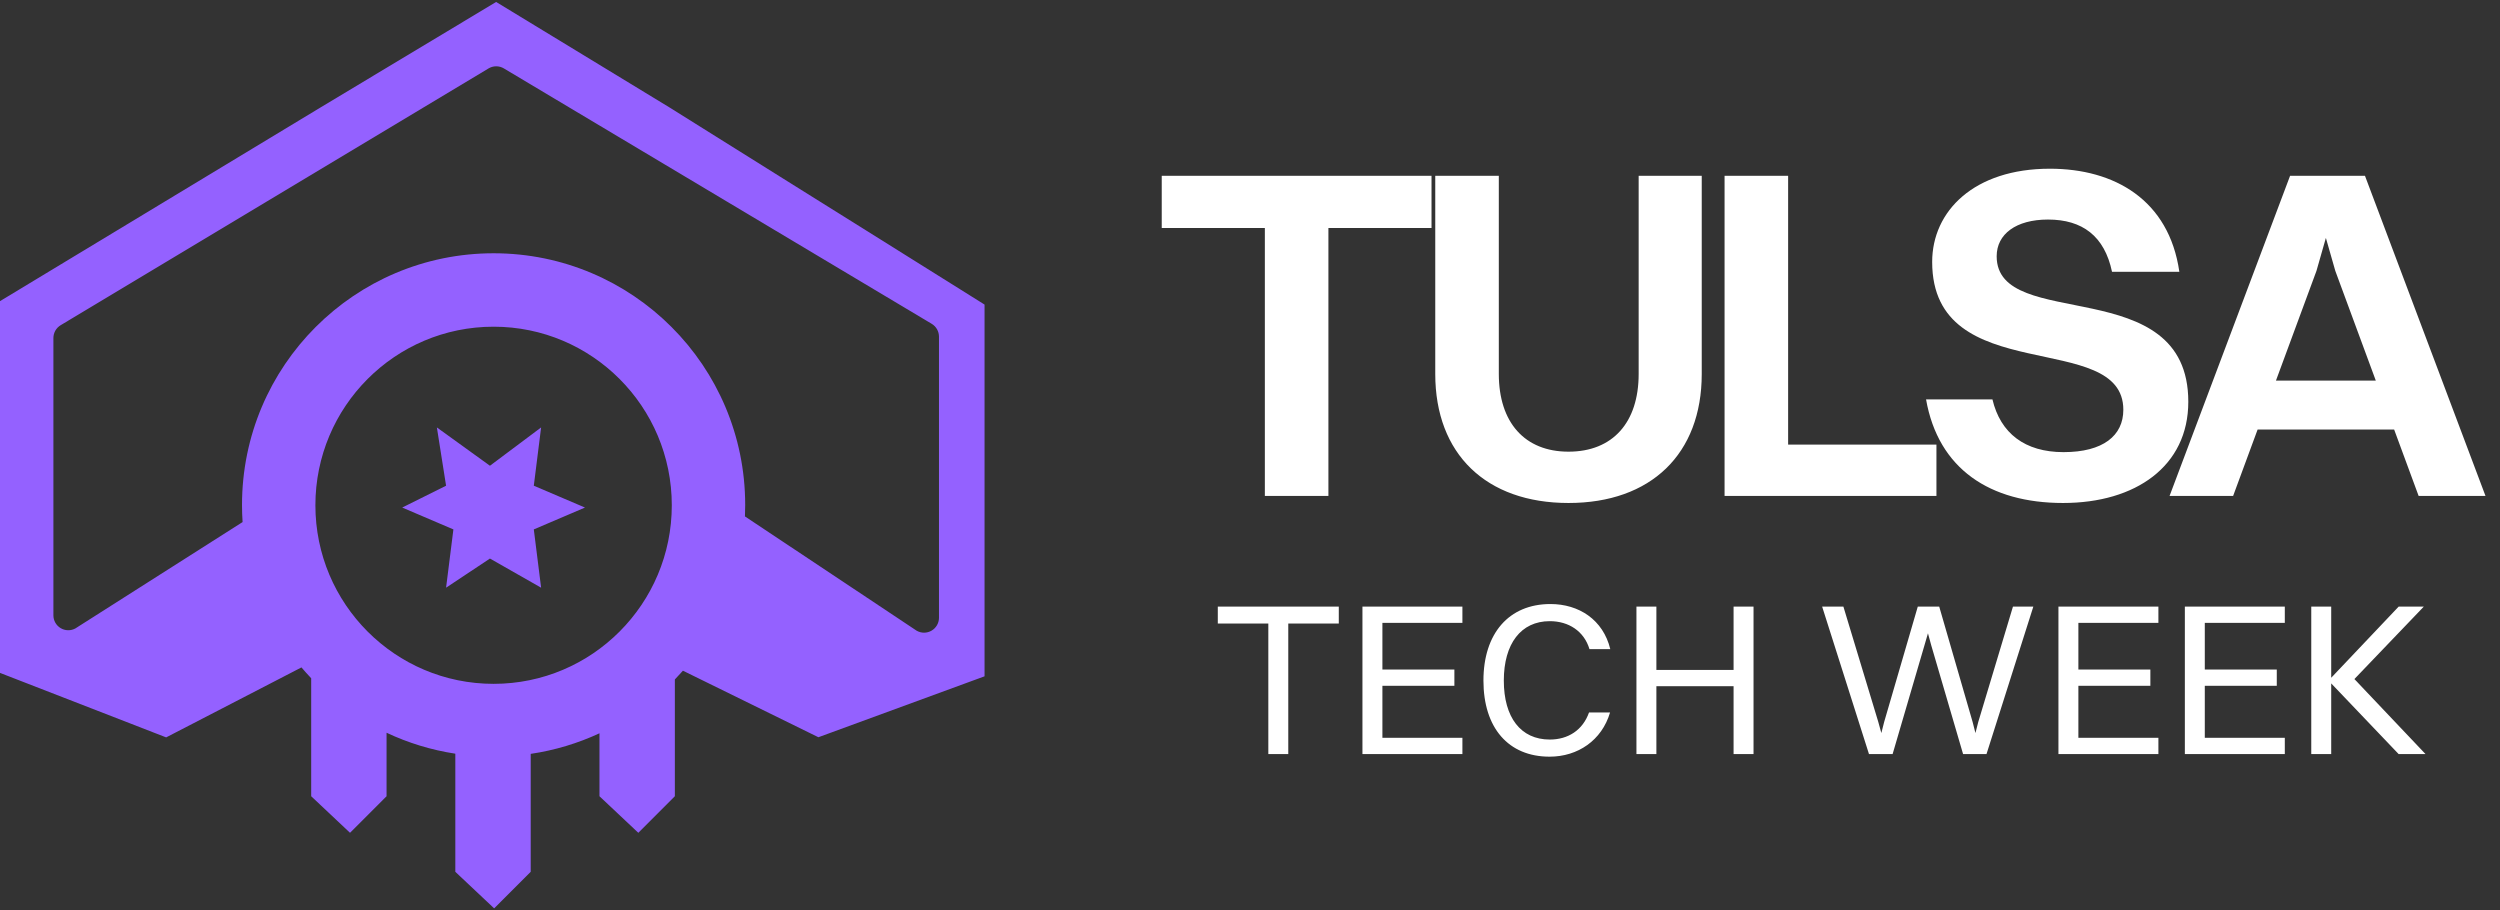
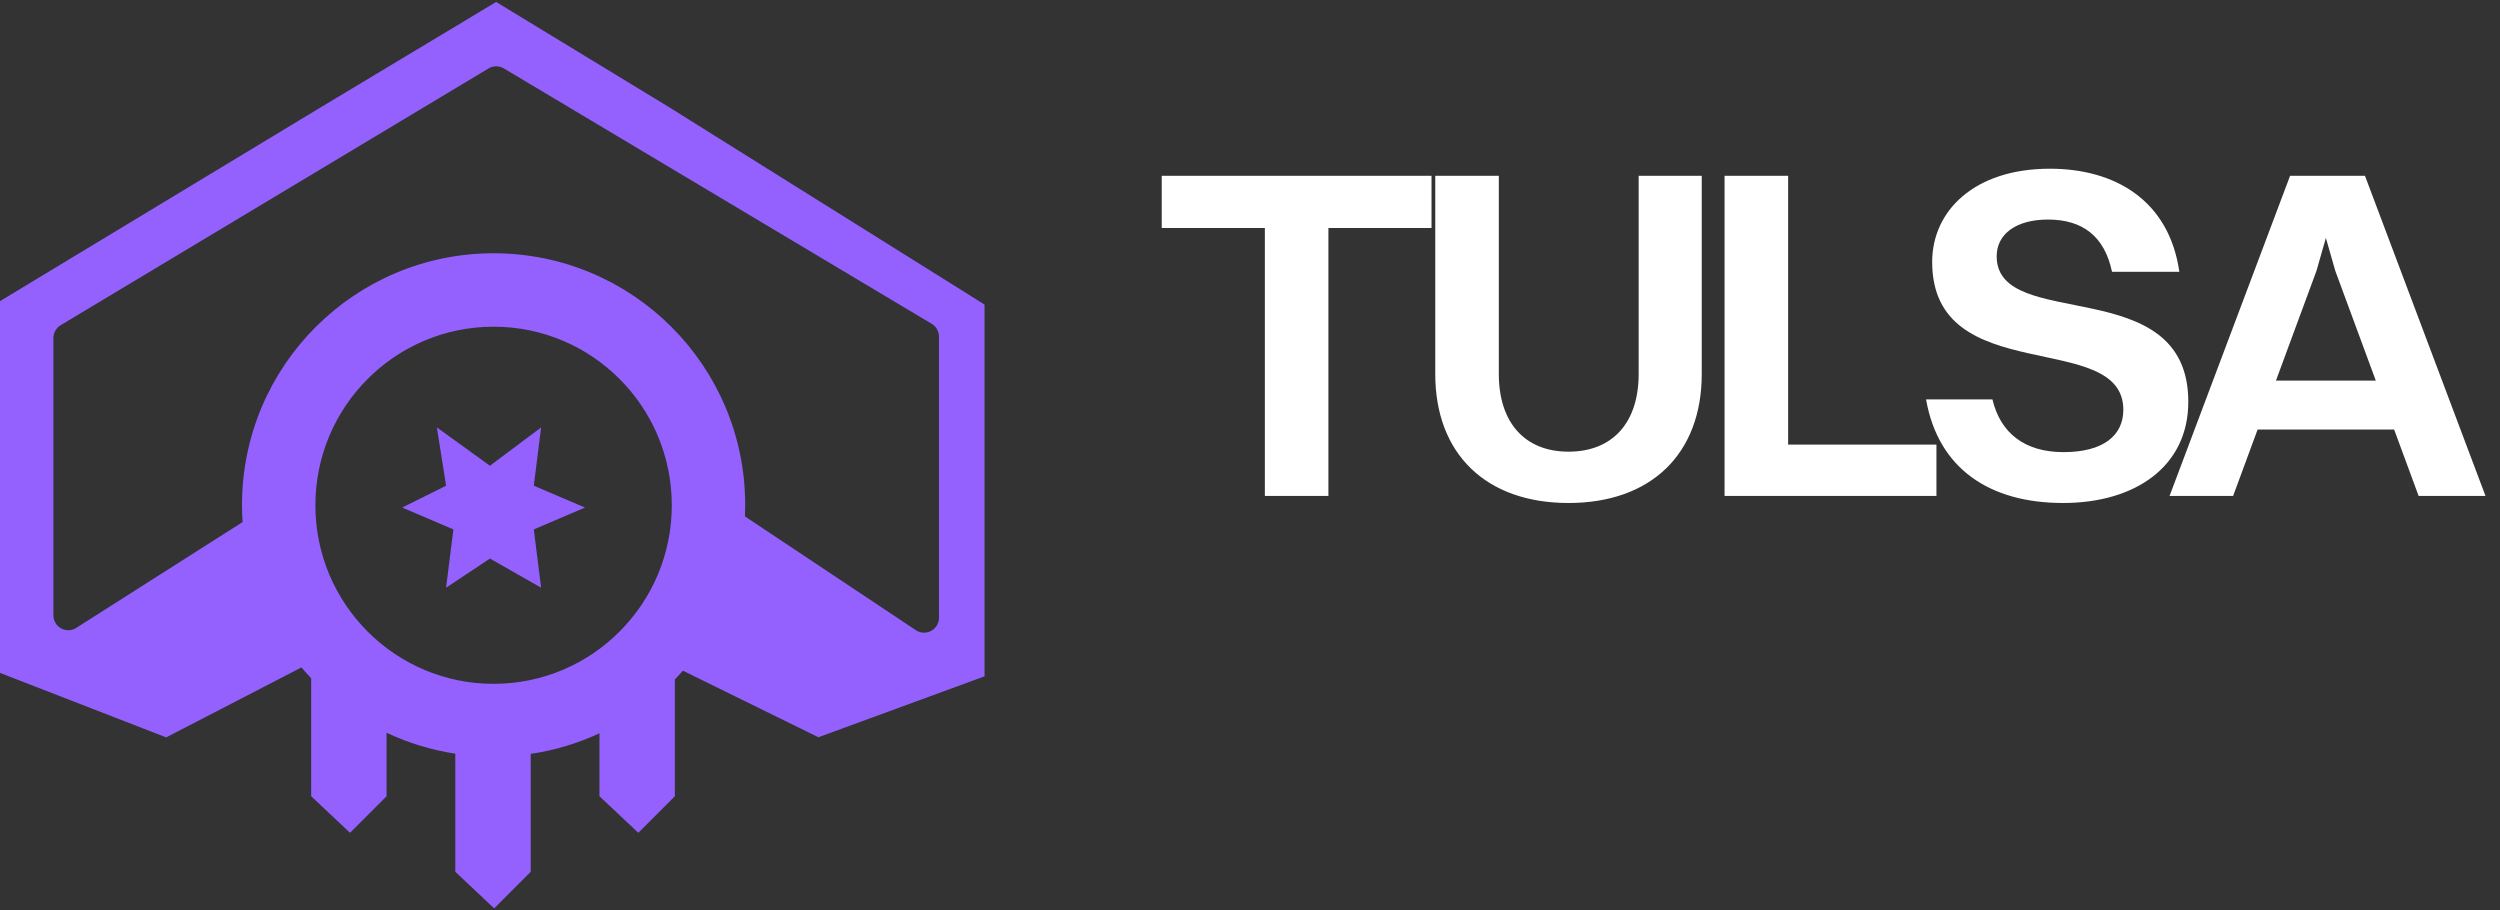
<svg xmlns="http://www.w3.org/2000/svg" width="184" height="67" viewBox="0 0 184 67" fill="none">
  <rect x="0" y="0" width="184" height="67" fill="#333333" stroke="none" />
  <path fill-rule="evenodd" clip-rule="evenodd" d="M49.251 7.893L57.449 13.024L60.305 14.81L63.791 16.989L72.463 22.417V49.777L60.234 54.261L50.263 49.363C50.07 49.583 49.872 49.798 49.669 50.009V58.603L46.98 61.294L44.121 58.603V53.97C42.542 54.704 40.843 55.221 39.06 55.485V64.165L36.37 66.856L33.512 64.165V55.472C31.728 55.2 30.029 54.673 28.451 53.93V58.603L25.761 61.294L22.903 58.603V49.919C22.657 49.66 22.418 49.394 22.187 49.121L12.229 54.272L0 49.525V22.164L23.617 7.893L36.516 0.144L49.251 7.893ZM54.828 38.008C54.84 37.728 54.846 37.446 54.846 37.163C54.846 26.934 46.556 18.641 36.329 18.641C26.102 18.641 17.812 26.934 17.812 37.163C17.812 37.587 17.826 38.008 17.854 38.424L5.547 46.253C5.38 46.344 5.193 46.389 5.003 46.385C4.813 46.382 4.628 46.328 4.465 46.231C4.302 46.134 4.167 45.996 4.073 45.831C3.979 45.666 3.93 45.479 3.93 45.289V24.876C3.931 24.687 3.98 24.501 4.073 24.336C4.166 24.172 4.3 24.034 4.463 23.936L35.957 5.036C36.128 4.934 36.323 4.88 36.521 4.88C36.72 4.88 36.915 4.934 37.086 5.036L68.577 23.835C68.739 23.933 68.874 24.071 68.967 24.237C69.06 24.402 69.109 24.589 69.109 24.779V45.468C69.109 45.66 69.058 45.849 68.962 46.015C68.866 46.181 68.728 46.32 68.562 46.416C68.397 46.513 68.208 46.564 68.016 46.565C67.824 46.566 67.635 46.516 67.469 46.422L54.828 38.008ZM36.329 50.331C43.572 50.331 49.444 44.446 49.444 37.188C49.444 29.929 43.572 24.045 36.329 24.045C29.085 24.045 23.213 29.929 23.213 37.188C23.213 44.446 29.085 50.331 36.329 50.331ZM32.154 31.459L36.06 34.279L39.826 31.459L39.288 35.748L43.055 37.356L39.288 38.965L39.826 43.254L36.06 41.109L32.831 43.254L33.37 38.965L29.603 37.356L32.831 35.748L32.154 31.459Z" fill="#9461FF" />
  <path d="M93.093 36.5V16.783H85.504V12.937H105.36V16.783H97.771V36.5H93.093ZM125.248 27.525C125.248 33.416 121.506 37.02 115.442 37.02C109.378 37.02 105.635 33.416 105.635 27.525V12.937H110.313V27.525C110.313 31.094 112.219 33.243 115.442 33.243C118.699 33.243 120.605 31.094 120.605 27.525V12.937H125.248V27.525ZM126.928 36.5V12.937H131.606V32.723H142.522V36.5H126.928ZM146.955 18.862C146.955 24.51 161.059 19.936 161.059 29.57C161.059 34.317 157.178 37.02 151.841 37.02C146.47 37.02 142.659 34.525 141.758 29.396H146.644C147.233 31.891 149.035 33.277 151.876 33.277C154.787 33.277 156.277 32.065 156.277 30.159C156.277 24.164 142.208 28.669 142.208 19.278C142.208 15.535 145.292 12.417 150.871 12.417C155.618 12.417 159.638 14.704 160.4 20.006H155.445C154.891 17.372 153.262 16.159 150.732 16.159C148.376 16.159 146.955 17.233 146.955 18.862ZM178.011 36.5L176.209 31.614H166.16L164.358 36.5H159.68L168.551 12.937H174.061L182.932 36.5H178.011ZM170.492 19.936L167.511 28.01H174.858L171.878 19.936L171.185 17.511L170.492 19.936Z" fill="white" />
-   <path d="M93.349 55.5V45.893H89.63V44.648H98.535V45.893H94.817V55.5H93.349ZM100.276 55.5V44.648H107.633V45.845H101.745V49.276H107.043V50.473H101.745V54.303H107.633V55.5H100.276ZM118.517 47.776H116.985C116.586 46.452 115.453 45.718 114.064 45.718C111.942 45.718 110.681 47.377 110.681 50.09C110.681 52.803 111.926 54.431 114.064 54.431C115.405 54.431 116.49 53.745 116.953 52.436H118.501C117.894 54.495 116.123 55.691 114.048 55.691C111.016 55.691 109.181 53.569 109.181 50.09C109.181 46.627 111.048 44.457 114.112 44.457C116.203 44.457 117.99 45.606 118.517 47.776ZM120.442 55.5V44.648H121.91V49.308H127.591V44.648H129.06V55.5H127.591V50.505H121.91V55.5H120.442ZM144.483 55.5L142.137 47.489L141.898 46.611L141.642 47.489L139.296 55.5H137.557L134.11 44.648H135.674L138.243 53.138L138.467 53.952L138.674 53.138L141.148 44.648H142.727L145.185 53.138L145.392 53.952L145.6 53.138L148.153 44.648H149.653L146.206 55.5H144.483ZM151.501 55.5V44.648H158.858V45.845H152.969V49.276H158.267V50.473H152.969V54.303H158.858V55.5H151.501ZM160.805 55.5V44.648H168.162V45.845H162.273V49.276H167.571V50.473H162.273V54.303H168.162V55.5H160.805ZM170.109 55.5V44.648H171.577V49.883L176.54 44.648H178.391L173.284 49.978L178.519 55.5H176.54L171.577 50.298V55.5H170.109Z" fill="white" />
</svg>